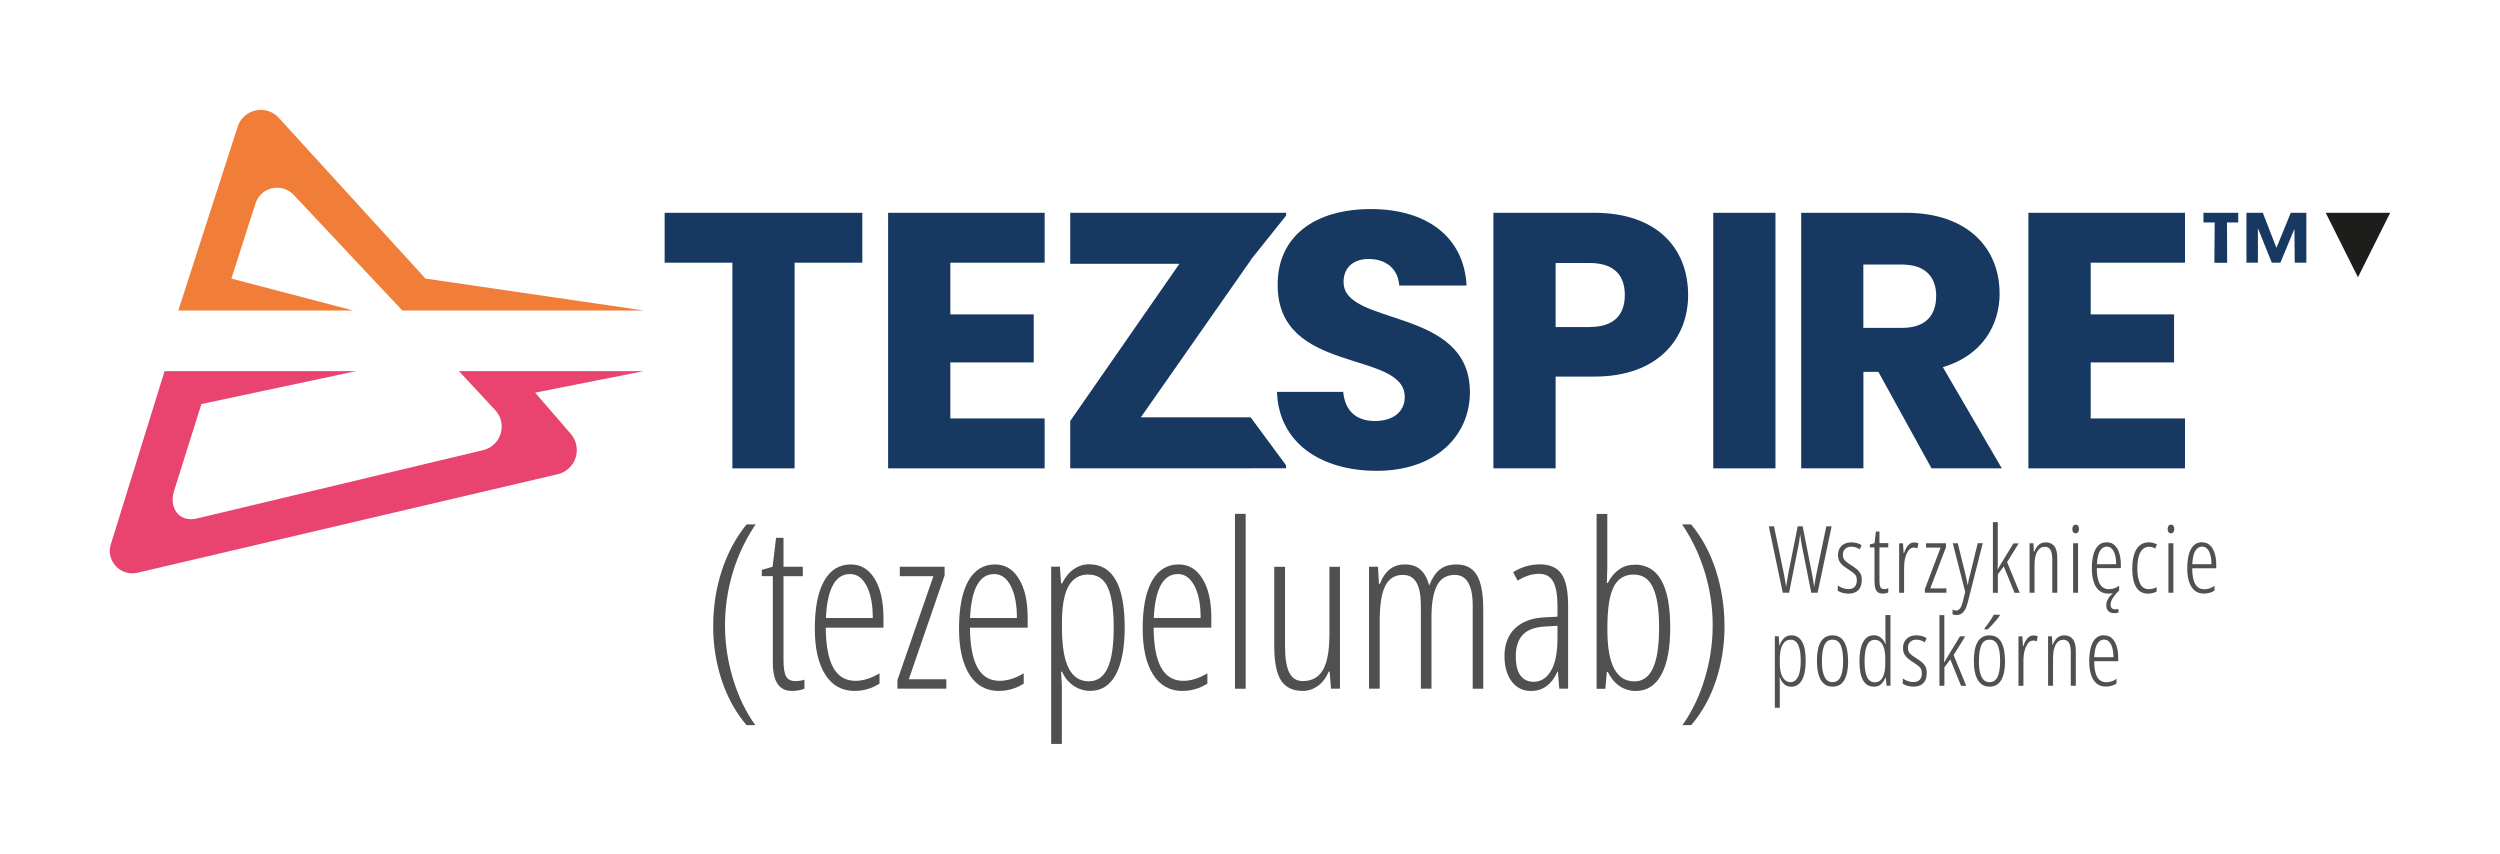
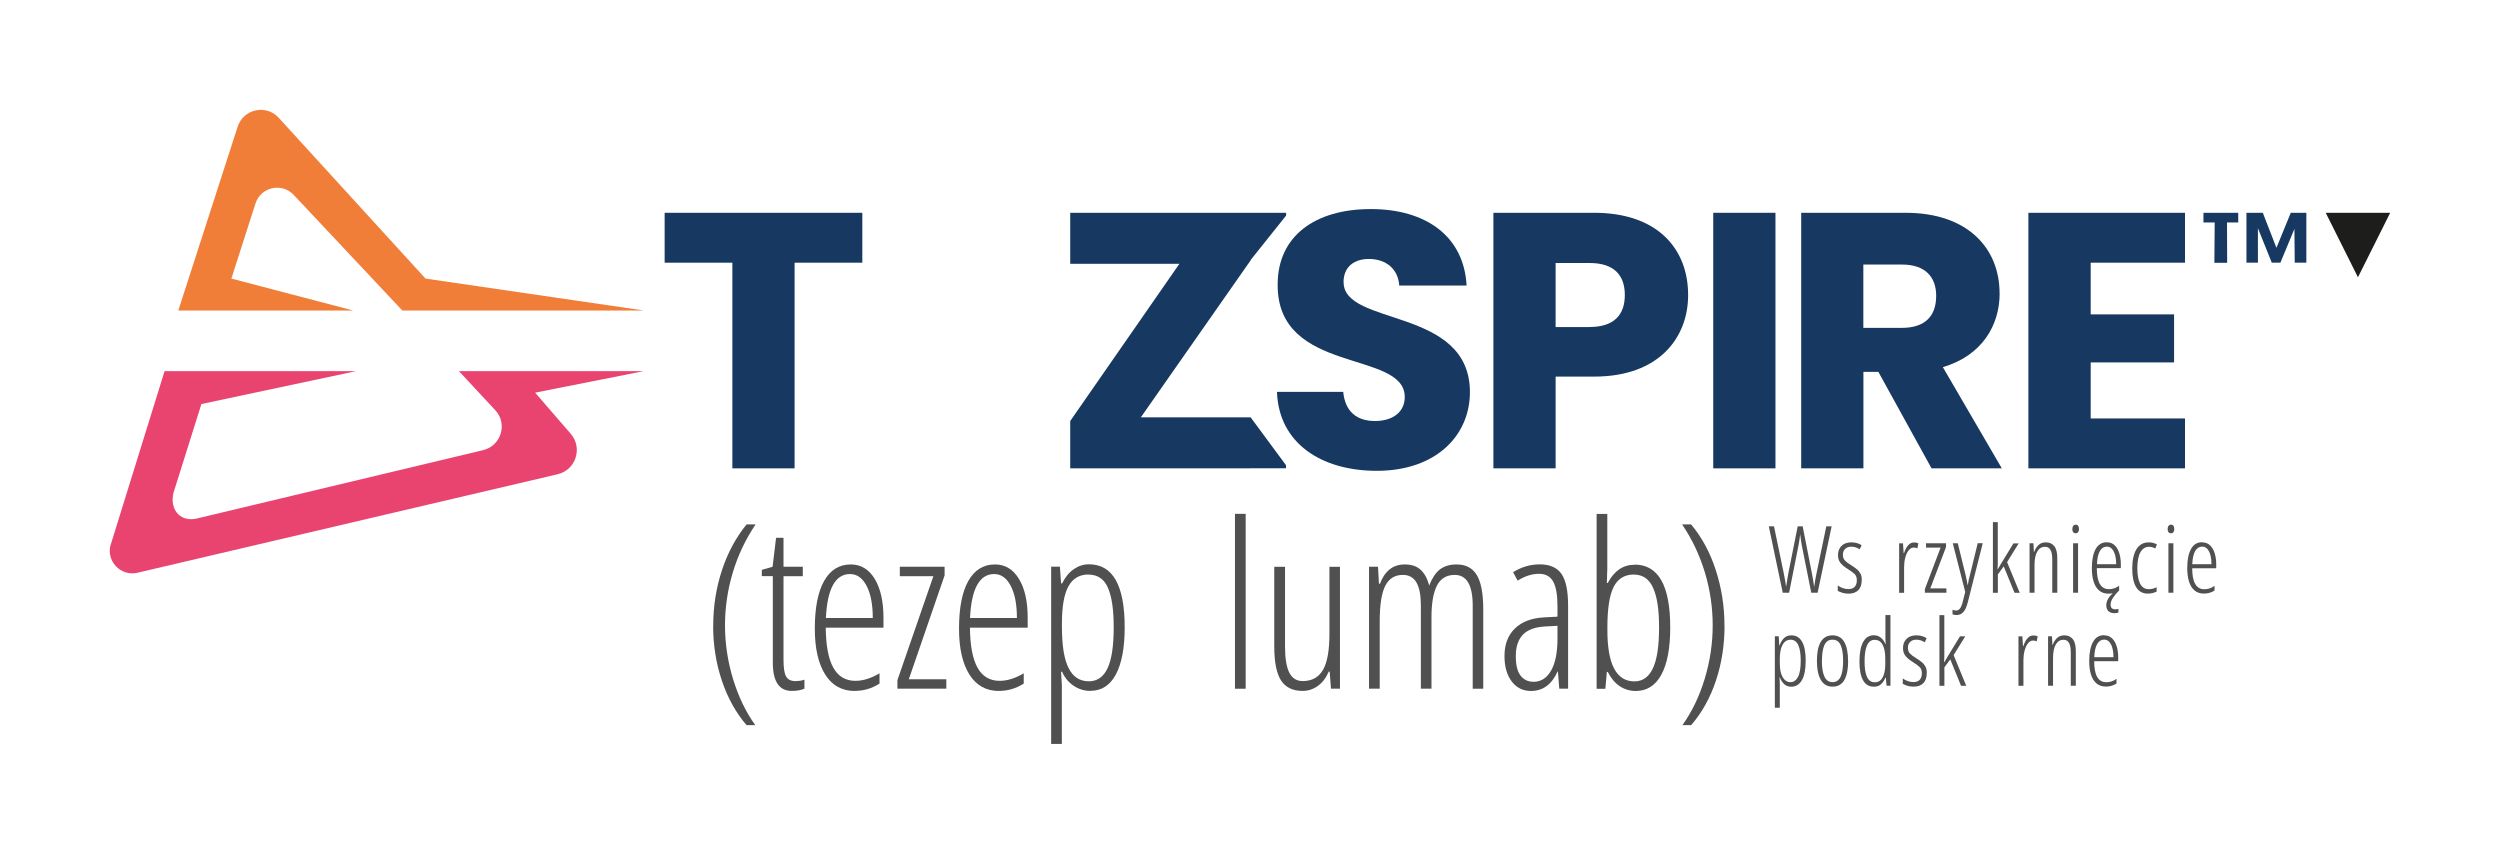
<svg xmlns="http://www.w3.org/2000/svg" id="Warstwa_2" viewBox="0 0 322.62 110.18">
  <defs>
    <style>.cls-1{fill:#e94370;}.cls-1,.cls-2,.cls-3,.cls-4,.cls-5,.cls-6{stroke-width:0px;}.cls-7{clip-path:url(#clippath);}.cls-2{fill:none;}.cls-3{fill:#505050;}.cls-4{fill:#1d1d1b;}.cls-8{clip-path:url(#clippath-1);}.cls-9{clip-path:url(#clippath-2);}.cls-5{fill:#173961;}.cls-6{fill:#f07e39;}</style>
    <clipPath id="clippath">
      <rect class="cls-2" y="0" width="322.62" height="110.18" />
    </clipPath>
    <clipPath id="clippath-1">
      <rect class="cls-2" y="0" width="322.62" height="110.18" />
    </clipPath>
    <clipPath id="clippath-2">
      <rect class="cls-2" y="0" width="322.62" height="110.18" />
    </clipPath>
  </defs>
  <g id="Layer_1">
    <g class="cls-7">
      <g class="cls-8">
        <path class="cls-5" d="M205.73,27.46h-13.01v32.98h8.03v-11.84h4.98c8.41,0,12.12-5.07,12.12-10.52,0-6.06-4.04-10.62-12.12-10.62M205.12,42.21h-4.37v-8.27h4.37c3.2,0,4.56,1.6,4.56,4.13s-1.36,4.13-4.56,4.13" />
        <polygon class="cls-5" points="281.97 33.9 281.97 27.46 261.76 27.46 261.76 60.44 281.97 60.44 281.97 54 269.8 54 269.8 46.77 280.56 46.77 280.56 40.57 269.8 40.57 269.8 33.9 281.97 33.9" />
        <rect class="cls-5" x="221.09" y="27.46" width="8.03" height="32.98" />
        <path class="cls-5" d="M173.38,36.43c0-2.07,1.46-3.05,3.38-3.01,2.16.05,3.67,1.32,3.81,3.43h8.69c-.33-6.3-5.17-9.87-12.36-9.87s-12.02,3.48-12.02,9.73c-.09,11.7,16.4,8.41,16.4,14.52,0,1.92-1.51,3.1-3.85,3.1s-3.85-1.22-4.09-3.76h-8.55c.23,6.67,5.78,10.19,12.87,10.19,7.7,0,12.03-4.6,12.03-10.15,0-11.04-16.3-8.46-16.3-14.19" />
        <polygon class="cls-5" points="161.41 53.86 161.4 53.86 161.39 53.85 161.39 53.86 147.22 53.86 161.41 33.57 161.41 33.53 165.97 27.82 165.97 27.46 161.41 27.46 138.11 27.46 138.11 34.04 152.2 34.04 138.11 54.33 138.11 60.44 161.41 60.44 161.41 60.43 165.96 60.43 165.96 60.04 161.41 53.88 161.41 53.86" />
-         <polygon class="cls-5" points="114.61 60.44 134.81 60.44 134.81 54 122.64 54 122.64 46.77 133.4 46.77 133.4 40.57 122.64 40.57 122.64 33.9 134.81 33.9 134.81 27.46 114.61 27.46 114.61 60.44" />
        <polygon class="cls-5" points="85.77 33.9 94.51 33.9 94.51 60.44 102.54 60.44 102.54 33.9 111.28 33.9 111.28 27.46 85.77 27.46 85.77 33.9" />
        <path class="cls-1" d="M14.31,70.22l6.93-22.33h24.73l-19.98,4.25-3.46,11c-.85,2.28.52,4.33,2.88,3.77l36.94-8.82c2.32-.56,3.19-3.41,1.56-5.16l-4.69-5.04h23.87l-14.03,2.78,1.27,1.47,3.26,3.77c1.66,1.81.76,4.73-1.63,5.29l-54.22,12.71c-2.19.51-4.11-1.55-3.44-3.7" />
        <path class="cls-6" d="M37.9,25.15l14.02,14.92h31.18l-28.19-4.12-18.94-20.75c-1.62-1.78-4.56-1.14-5.3,1.15l-7.66,23.72h22.57l-15.72-4.12,3.11-9.69c.69-2.13,3.4-2.74,4.93-1.11" />
        <path class="cls-5" d="M258.04,37.84c0-5.73-4.04-10.38-12.12-10.38h-13.48v32.98h8.03v-12.45h1.93l6.86,12.45h9.07l-7.61-13.06c5.07-1.5,7.33-5.4,7.33-9.54M245.44,42.31h-4.98v-8.17h4.98c3.01,0,4.42,1.6,4.42,4.04,0,2.58-1.41,4.13-4.42,4.13" />
        <path class="cls-5" d="M284.35,27.46h4.49v1.25h-1.45l.02,5.2h-1.65l.04-5.2h-1.45v-1.25ZM289.89,27.46h2.12l1.76,4.52,1.85-4.52h2.01v6.44h-1.5l-.04-4.36-1.81,4.36h-1.11l-1.79-4.45v4.45h-1.48v-6.44Z" />
        <path class="cls-3" d="M92.04,80.74c0-2.5.38-4.89,1.13-7.17.75-2.27,1.82-4.24,3.18-5.9h1.16c-1.29,1.92-2.28,3.99-2.95,6.23-.67,2.24-1,4.51-1,6.81s.35,4.67,1.05,6.95c.7,2.28,1.65,4.25,2.86,5.92h-1.13c-1.38-1.62-2.45-3.53-3.19-5.76-.75-2.23-1.12-4.59-1.12-7.08" />
        <path class="cls-3" d="M102.68,87.89c.42,0,.8-.06,1.13-.18v1.16c-.43.2-.97.29-1.64.29-1.62,0-2.44-1.21-2.44-3.64v-11.17h-1.42v-.81l1.39-.4.45-3.74h.96v3.74h2.49v1.22h-2.49v10.78c0,1.06.11,1.79.35,2.18.23.39.64.58,1.22.58" />
        <path class="cls-3" d="M110.32,89.17c-1.66,0-2.94-.71-3.83-2.12-.89-1.42-1.34-3.39-1.34-5.92,0-2.69.4-4.74,1.2-6.16.8-1.42,1.95-2.13,3.44-2.13,1.31,0,2.33.62,3.09,1.86.75,1.24,1.13,2.92,1.13,5.03v1.27h-7.45c.02,2.29.34,4.01.97,5.15.63,1.14,1.58,1.71,2.86,1.71.98,0,2.02-.32,3.11-.97v1.33c-1.01.63-2.06.94-3.18.94M109.7,74.08c-1.9,0-2.94,1.89-3.12,5.67h6.05c0-1.73-.26-3.11-.79-4.13-.53-1.02-1.24-1.54-2.14-1.54" />
        <polygon class="cls-3" points="122.12 88.87 115.81 88.87 115.81 87.77 120.45 74.36 116.12 74.36 116.12 73.14 121.9 73.14 121.9 74.25 117.28 87.66 122.12 87.66 122.12 88.87" />
        <path class="cls-3" d="M128.93,89.17c-1.66,0-2.94-.71-3.83-2.12-.89-1.42-1.34-3.39-1.34-5.92,0-2.69.4-4.74,1.2-6.16.8-1.42,1.95-2.13,3.44-2.13,1.31,0,2.33.62,3.09,1.86.76,1.24,1.13,2.92,1.13,5.03v1.27h-7.45c.02,2.29.34,4.01.97,5.15.63,1.14,1.58,1.71,2.86,1.71.98,0,2.02-.32,3.11-.97v1.33c-1.01.63-2.06.94-3.18.94M128.3,74.08c-1.9,0-2.94,1.89-3.12,5.67h6.05c0-1.73-.26-3.11-.79-4.13-.53-1.02-1.24-1.54-2.14-1.54" />
        <path class="cls-3" d="M140.72,89.16c-.79,0-1.51-.22-2.17-.66-.65-.44-1.15-1.04-1.49-1.81h-.13l.1,1.73v7.58h-1.38v-22.87h1.13l.15,2.16h.13c.39-.79.88-1.4,1.49-1.83.61-.42,1.26-.64,1.98-.64,3.07,0,4.61,2.71,4.61,8.14,0,2.62-.38,4.64-1.13,6.06-.76,1.42-1.85,2.13-3.29,2.13M140.45,74.14c-1.15,0-2.01.51-2.57,1.52-.56,1.01-.84,2.61-.84,4.77v.45c0,2.42.28,4.19.86,5.33.57,1.14,1.44,1.71,2.61,1.71,1.08,0,1.89-.56,2.42-1.69.53-1.13.79-2.88.79-5.25s-.25-3.98-.74-5.12c-.49-1.14-1.34-1.71-2.52-1.71" />
-         <path class="cls-3" d="M152.63,89.17c-1.66,0-2.94-.71-3.83-2.12-.89-1.42-1.34-3.39-1.34-5.92,0-2.69.4-4.74,1.2-6.16.8-1.42,1.95-2.13,3.44-2.13,1.31,0,2.33.62,3.09,1.86.76,1.24,1.13,2.92,1.13,5.03v1.27h-7.45c.02,2.29.34,4.01.97,5.15.63,1.14,1.58,1.71,2.86,1.71.98,0,2.02-.32,3.11-.97v1.33c-1.01.63-2.06.94-3.18.94M152.01,74.08c-1.9,0-2.94,1.89-3.12,5.67h6.05c0-1.73-.26-3.11-.79-4.13-.53-1.02-1.24-1.54-2.14-1.54" />
        <rect class="cls-3" x="159.37" y="66.31" width="1.38" height="22.57" />
        <path class="cls-3" d="M165.83,73.14v10.27c0,1.56.19,2.69.56,3.41.37.72.95,1.07,1.72,1.07,1.19,0,2.06-.48,2.62-1.45.56-.96.83-2.52.83-4.66v-8.64h1.36v15.73h-1.16l-.17-2.2h-.12c-.34.8-.81,1.42-1.41,1.85-.6.43-1.25.64-1.96.64-1.27,0-2.19-.45-2.78-1.34-.58-.9-.88-2.37-.88-4.41v-10.27h1.38Z" />
        <path class="cls-3" d="M190.05,88.87v-10.72c0-2.64-.78-3.96-2.32-3.96-1.06,0-1.83.47-2.3,1.39-.47.92-.7,2.28-.7,4.08v9.21h-1.37v-10.72c0-1.33-.19-2.33-.57-2.98-.38-.65-.96-.98-1.75-.98-1.05,0-1.8.48-2.28,1.42-.48.95-.71,2.49-.71,4.61v8.65h-1.38v-15.73h1.16l.12,2.19h.13c.63-1.66,1.7-2.49,3.2-2.49.87,0,1.56.23,2.06.7.5.47.87,1.14,1.09,2.03.38-.97.84-1.66,1.39-2.09.55-.42,1.27-.64,2.15-.64,1.19,0,2.06.46,2.61,1.37.55.92.83,2.38.83,4.39v10.28h-1.36Z" />
        <path class="cls-3" d="M201.22,88.88l-.17-2.2h-.06c-.75,1.66-1.89,2.49-3.43,2.49-1.02,0-1.85-.41-2.47-1.22-.62-.82-.94-1.91-.94-3.29,0-1.5.45-2.69,1.35-3.56.9-.87,2.16-1.35,3.79-1.43l1.7-.09v-1.31c0-1.47-.18-2.54-.55-3.21-.37-.67-.98-1.01-1.83-1.01-.9,0-1.82.29-2.76.88l-.59-1.09c1.09-.68,2.24-1.01,3.44-1.01,1.29,0,2.23.41,2.8,1.22.57.82.86,2.19.86,4.1v10.72h-1.13ZM197.87,87.99c.98,0,1.75-.49,2.3-1.46.55-.97.82-2.35.82-4.13v-1.64l-1.64.09c-1.26.07-2.21.42-2.82,1.05-.61.63-.92,1.56-.92,2.77,0,1.14.2,1.98.61,2.51.41.53.96.8,1.65.8" />
        <path class="cls-3" d="M210.93,72.86c3.08,0,4.61,2.7,4.61,8.11,0,2.67-.38,4.7-1.15,6.1-.76,1.4-1.87,2.1-3.31,2.1-.75,0-1.44-.21-2.06-.62-.62-.42-1.13-1.03-1.54-1.84h-.12l-.19,2.18h-1.13v-22.57h1.38v7.01l-.06,1.9h.12c.83-1.57,1.98-2.35,3.44-2.35M210.87,74.14c-1.21,0-2.09.53-2.63,1.6-.54,1.06-.81,2.81-.81,5.24v.36c0,4.39,1.16,6.59,3.49,6.59,1.07,0,1.86-.57,2.39-1.7.53-1.13.79-2.88.79-5.25s-.26-3.98-.77-5.12c-.51-1.14-1.34-1.71-2.47-1.71" />
        <path class="cls-3" d="M222.55,80.74c0,2.5-.37,4.86-1.11,7.09-.74,2.23-1.81,4.14-3.2,5.75h-1.13c1.25-1.75,2.21-3.76,2.89-6.02.68-2.26,1.02-4.54,1.02-6.85s-.33-4.58-1-6.81c-.67-2.23-1.65-4.31-2.95-6.23h1.16c1.38,1.65,2.45,3.61,3.19,5.9.74,2.29,1.12,4.68,1.12,7.16" />
      </g>
      <path class="cls-3" d="M236.37,67.92l-1.81,8.57h-.82l-1.22-6.1c-.03-.18-.06-.38-.1-.6-.03-.22-.07-.5-.11-.84-.03.26-.06.51-.1.73-.03.22-.07.46-.12.71l-1.21,6.1h-.82l-1.8-8.57h.67l1.25,6.01c.08.39.15.74.2,1.06.05.31.09.56.11.74.05-.31.1-.64.16-.97s.1-.61.14-.82l1.2-6.02h.64l1.18,6.01c.06.3.12.58.16.86.04.28.09.6.14.96.1-.68.2-1.29.32-1.82l1.25-6.01h.68Z" />
      <path class="cls-3" d="M240.25,74.88c0,.54-.14.97-.43,1.27s-.71.46-1.26.46c-.3,0-.56-.04-.8-.11-.24-.08-.44-.16-.6-.25v-.7c.18.14.39.25.63.34.24.09.5.13.76.13.35,0,.62-.1.8-.3.18-.2.27-.48.27-.83s-.09-.6-.26-.78c-.18-.18-.44-.38-.79-.6-.27-.17-.51-.34-.71-.5-.2-.17-.37-.36-.49-.58-.12-.22-.18-.49-.18-.82,0-.47.15-.86.45-1.16.3-.3.72-.46,1.27-.46.5,0,.95.12,1.33.37l-.25.53c-.15-.1-.32-.19-.5-.25-.18-.06-.38-.09-.58-.09-.33,0-.59.09-.79.28-.2.19-.3.44-.3.76s.09.55.26.74c.18.19.45.4.83.62.26.17.5.34.7.5s.36.36.48.58.17.5.17.83Z" />
-       <path class="cls-3" d="M243.13,76.03c.21,0,.39-.04.55-.12v.54c-.1.05-.2.09-.32.11-.12.03-.25.04-.4.04-.4,0-.68-.13-.83-.4-.16-.26-.23-.66-.23-1.19v-4.37h-.6v-.37l.61-.18.17-1.5h.46v1.5h1.14v.55h-1.14v4.32c0,.36.04.63.12.8s.24.26.48.26Z" />
      <path class="cls-3" d="M247.01,70c.19,0,.38.04.55.11l-.12.65c-.06-.02-.14-.05-.22-.07-.08-.02-.16-.03-.24-.03-.26,0-.49.12-.68.37-.19.24-.33.56-.43.94-.1.38-.15.78-.15,1.19v3.34h-.64v-6.38h.5l.08,1.26h.05c.07-.23.17-.45.28-.66.12-.21.26-.38.42-.51s.36-.2.58-.2Z" />
      <path class="cls-3" d="M251.17,76.49h-2.77v-.47l2.03-5.35h-1.88v-.56h2.58v.49l-2.03,5.33h2.08v.56Z" />
      <path class="cls-3" d="M252,70.11h.65l1.02,4.15c.07.3.12.54.15.71.03.17.06.34.09.5h.04c.03-.23.07-.44.11-.64.04-.19.09-.39.15-.59l1.01-4.14h.65l-1.93,7.62c-.15.59-.34,1.02-.58,1.27-.23.26-.52.38-.88.38-.08,0-.16,0-.25-.02-.08-.02-.17-.04-.26-.07v-.6c.07.03.15.06.23.08.08.02.15.03.22.03.19,0,.36-.08.5-.25.14-.16.27-.47.38-.93l.31-1.22-1.61-6.29Z" />
      <path class="cls-3" d="M257.81,67.37v4.66c0,.26,0,.5,0,.72,0,.22-.01.46-.03.7h.04c.07-.13.14-.25.2-.35.06-.11.13-.22.2-.34l1.61-2.64h.68l-1.5,2.42,1.63,3.96h-.67l-1.39-3.41-.76,1.03v2.38h-.64v-9.12h.64Z" />
      <path class="cls-3" d="M264.02,69.99c.47,0,.83.17,1.09.5s.38.86.38,1.56v4.44h-.65v-4.27c0-.58-.08-1-.23-1.26-.16-.26-.39-.4-.7-.4-.42,0-.75.19-.99.58-.24.39-.37.99-.37,1.81v3.54h-.64v-6.38h.5l.06,1.1h.05c.11-.34.29-.62.53-.86.24-.24.57-.36.97-.36Z" />
      <path class="cls-3" d="M267.87,67.71c.15,0,.26.05.32.16.06.1.1.24.1.4s-.04.3-.11.4c-.07.1-.18.15-.32.15-.14,0-.24-.05-.32-.15s-.11-.23-.11-.4.04-.29.11-.4c.07-.1.18-.16.34-.16ZM268.17,70.11v6.38h-.64v-6.38h.64Z" />
      <path class="cls-3" d="M272.37,78.03c0,.4.2.6.6.6.18,0,.31-.02.41-.06v.48c-.15.06-.33.08-.53.08-.32,0-.57-.09-.76-.26-.18-.17-.28-.43-.28-.77,0-.27.08-.54.23-.81s.36-.51.61-.74c-.18.04-.36.06-.55.06-.5,0-.91-.14-1.23-.42-.32-.28-.55-.67-.7-1.16s-.22-1.06-.22-1.71c0-1.04.16-1.86.48-2.45.32-.59.8-.89,1.44-.89.42,0,.77.13,1.04.4.27.26.46.61.59,1.04s.19.9.19,1.4v.5h-3.1c0,1.81.52,2.71,1.56,2.71.22,0,.44-.03.66-.1s.44-.18.66-.34v.61c-.3.29-.56.6-.78.92-.22.33-.32.62-.32.89ZM271.88,70.54c-.38,0-.67.19-.89.56-.22.37-.35.94-.38,1.71h2.48c0-.41-.04-.78-.13-1.13-.08-.34-.22-.62-.4-.83-.18-.21-.41-.31-.69-.31Z" />
      <path class="cls-3" d="M277.21,76.61c-.7,0-1.21-.28-1.55-.85s-.5-1.36-.5-2.39.18-1.91.55-2.5.89-.88,1.58-.88c.21,0,.4.02.57.07.17.05.33.11.49.19l-.22.53c-.26-.14-.53-.22-.79-.22-.48,0-.85.23-1.12.7-.27.46-.4,1.16-.4,2.09,0,.84.12,1.5.36,1.97.24.48.61.71,1.12.71.34,0,.67-.08,1.01-.25v.56c-.15.08-.33.14-.52.19-.2.05-.38.07-.56.07Z" />
      <path class="cls-3" d="M280.17,67.71c.15,0,.26.05.32.16s.1.24.1.4-.04.3-.11.4c-.07.1-.18.15-.32.15-.14,0-.24-.05-.32-.15s-.11-.23-.11-.4.04-.29.11-.4.18-.16.34-.16ZM280.47,70.11v6.38h-.64v-6.38h.64Z" />
      <path class="cls-3" d="M284.18,69.99c.42,0,.77.13,1.04.4.27.26.46.61.59,1.04s.19.9.19,1.4v.5h-3.1c0,1.81.52,2.71,1.56,2.71.22,0,.44-.03.66-.1s.44-.18.66-.34v.61c-.2.13-.41.23-.64.29-.23.07-.47.1-.73.1-.5,0-.91-.14-1.23-.42-.32-.28-.55-.67-.7-1.16-.15-.49-.22-1.06-.22-1.71,0-1.04.16-1.86.48-2.45.32-.59.8-.89,1.44-.89ZM284.18,70.54c-.38,0-.67.19-.89.56-.22.37-.35.94-.38,1.71h2.48c0-.41-.04-.78-.13-1.13-.08-.34-.22-.62-.4-.83-.18-.21-.41-.31-.69-.31Z" />
      <path class="cls-3" d="M231.18,81.99c.6,0,1.06.27,1.37.82.32.54.47,1.36.47,2.45s-.16,1.96-.49,2.52c-.33.56-.78.84-1.36.84-.39,0-.71-.12-.95-.36-.24-.24-.42-.52-.53-.84h-.05c.02.24.04.52.04.85v3.06h-.64v-9.22h.5l.07,1.18h.04c.14-.38.32-.69.56-.93.24-.24.56-.37.96-.37ZM231.06,82.56c-.45,0-.79.22-1.03.66s-.35,1.04-.35,1.81v.55c0,.78.12,1.39.37,1.81.25.42.58.64,1.01.64.39,0,.71-.21.95-.64.24-.42.37-1.14.37-2.14,0-.88-.11-1.55-.32-2.01s-.55-.69-1-.69Z" />
      <path class="cls-3" d="M238.5,85.3c0,1.06-.16,1.87-.49,2.45-.33.58-.84.86-1.52.86s-1.17-.29-1.51-.86c-.34-.58-.51-1.4-.51-2.47s.16-1.88.49-2.44.84-.85,1.52-.85,1.2.29,1.52.86c.33.58.49,1.39.49,2.45ZM235.11,85.27c0,.9.11,1.59.34,2.06.22.47.57.7,1.04.7s.81-.23,1.03-.68c.22-.45.33-1.14.33-2.07,0-.87-.1-1.54-.31-2.02-.21-.47-.56-.71-1.06-.71s-.83.23-1.04.69-.32,1.13-.32,2.02Z" />
      <path class="cls-3" d="M241.79,88.61c-.61,0-1.07-.28-1.37-.83-.31-.55-.46-1.36-.46-2.44s.16-1.92.48-2.5c.32-.58.78-.86,1.37-.86.37,0,.68.11.94.34.26.22.44.49.55.79h.04c0-.17-.02-.32-.02-.46s-.01-.27-.01-.4v-2.88h.65v9.12h-.5l-.1-1.04h-.05c-.12.31-.3.58-.54.82s-.56.35-.96.35ZM241.92,88.05c.45,0,.79-.2,1.02-.61.23-.41.35-.98.35-1.73v-.74c0-.77-.12-1.36-.35-1.78-.23-.42-.57-.62-1.02-.62s-.77.24-.98.71c-.22.48-.32,1.17-.32,2.07s.1,1.54.31,2c.21.46.54.7,1,.7Z" />
      <path class="cls-3" d="M248.64,86.88c0,.54-.14.97-.43,1.27s-.71.46-1.26.46c-.3,0-.56-.04-.8-.11-.24-.08-.44-.16-.6-.25v-.7c.18.14.39.25.63.34.24.09.5.13.76.13.35,0,.62-.1.8-.3.18-.2.27-.48.27-.83s-.09-.6-.26-.78c-.18-.18-.44-.38-.79-.6-.27-.17-.51-.34-.71-.5-.2-.17-.37-.36-.49-.58-.12-.22-.18-.49-.18-.82,0-.47.15-.86.45-1.16.3-.3.72-.46,1.27-.46.5,0,.95.12,1.33.37l-.25.53c-.15-.1-.32-.19-.5-.25-.18-.06-.38-.09-.58-.09-.33,0-.59.09-.79.28-.2.19-.3.44-.3.76s.09.55.26.74c.18.19.45.4.83.62.26.17.5.34.7.5s.36.36.48.58.17.5.17.83Z" />
      <path class="cls-3" d="M250.91,79.37v4.66c0,.26,0,.5,0,.72,0,.22-.01.46-.03.7h.04c.07-.13.14-.25.2-.35.06-.11.13-.22.2-.34l1.61-2.64h.68l-1.5,2.42,1.63,3.96h-.67l-1.39-3.41-.76,1.03v2.38h-.64v-9.12h.64Z" />
-       <path class="cls-3" d="M258.75,85.3c0,1.06-.16,1.87-.49,2.45-.33.58-.84.86-1.52.86s-1.17-.29-1.51-.86c-.34-.58-.51-1.4-.51-2.47s.16-1.88.49-2.44.84-.85,1.52-.85,1.2.29,1.52.86c.33.58.49,1.39.49,2.45ZM255.37,85.27c0,.9.11,1.59.34,2.06.22.47.57.7,1.04.7s.81-.23,1.03-.68c.22-.45.33-1.14.33-2.07,0-.87-.1-1.54-.31-2.02-.21-.47-.56-.71-1.06-.71s-.83.23-1.04.69-.32,1.13-.32,2.02ZM258.08,79.32v.1c-.12.18-.27.38-.46.61s-.38.45-.58.66c-.2.21-.38.39-.54.53h-.4v-.14c.26-.32.48-.62.67-.9.19-.28.37-.56.53-.85h.77Z" />
      <path class="cls-3" d="M262.41,82c.19,0,.38.04.55.11l-.12.65c-.06-.02-.14-.05-.22-.07s-.16-.03-.24-.03c-.26,0-.49.12-.68.37-.19.24-.33.56-.43.94-.1.38-.15.78-.15,1.19v3.34h-.64v-6.38h.5l.08,1.26h.05c.07-.23.17-.45.28-.66.12-.21.26-.38.42-.51s.36-.2.58-.2Z" />
      <path class="cls-3" d="M266.41,81.99c.47,0,.83.17,1.09.5s.38.86.38,1.56v4.44h-.65v-4.27c0-.58-.08-1-.23-1.26-.16-.26-.39-.4-.7-.4-.42,0-.75.19-.99.58-.24.39-.37.99-.37,1.81v3.54h-.64v-6.38h.5l.06,1.1h.05c.11-.34.29-.62.53-.86.24-.24.57-.36.97-.36Z" />
      <path class="cls-3" d="M271.53,81.99c.42,0,.77.13,1.04.4.27.26.46.61.59,1.04s.19.9.19,1.4v.5h-3.1c0,1.81.52,2.71,1.56,2.71.22,0,.44-.03.66-.1s.44-.18.66-.34v.61c-.2.13-.41.23-.64.29-.23.07-.47.1-.73.1-.5,0-.91-.14-1.23-.42-.32-.28-.55-.67-.7-1.16-.15-.49-.22-1.06-.22-1.71,0-1.04.16-1.86.48-2.45.32-.59.8-.89,1.44-.89ZM271.53,82.54c-.38,0-.67.19-.89.56-.22.37-.35.94-.38,1.71h2.48c0-.41-.04-.78-.13-1.13-.08-.34-.22-.62-.4-.83-.18-.21-.41-.31-.69-.31Z" />
      <g class="cls-9">
        <polygon class="cls-4" points="308.45 27.46 304.29 35.78 300.13 27.46 308.45 27.46" />
      </g>
    </g>
  </g>
</svg>